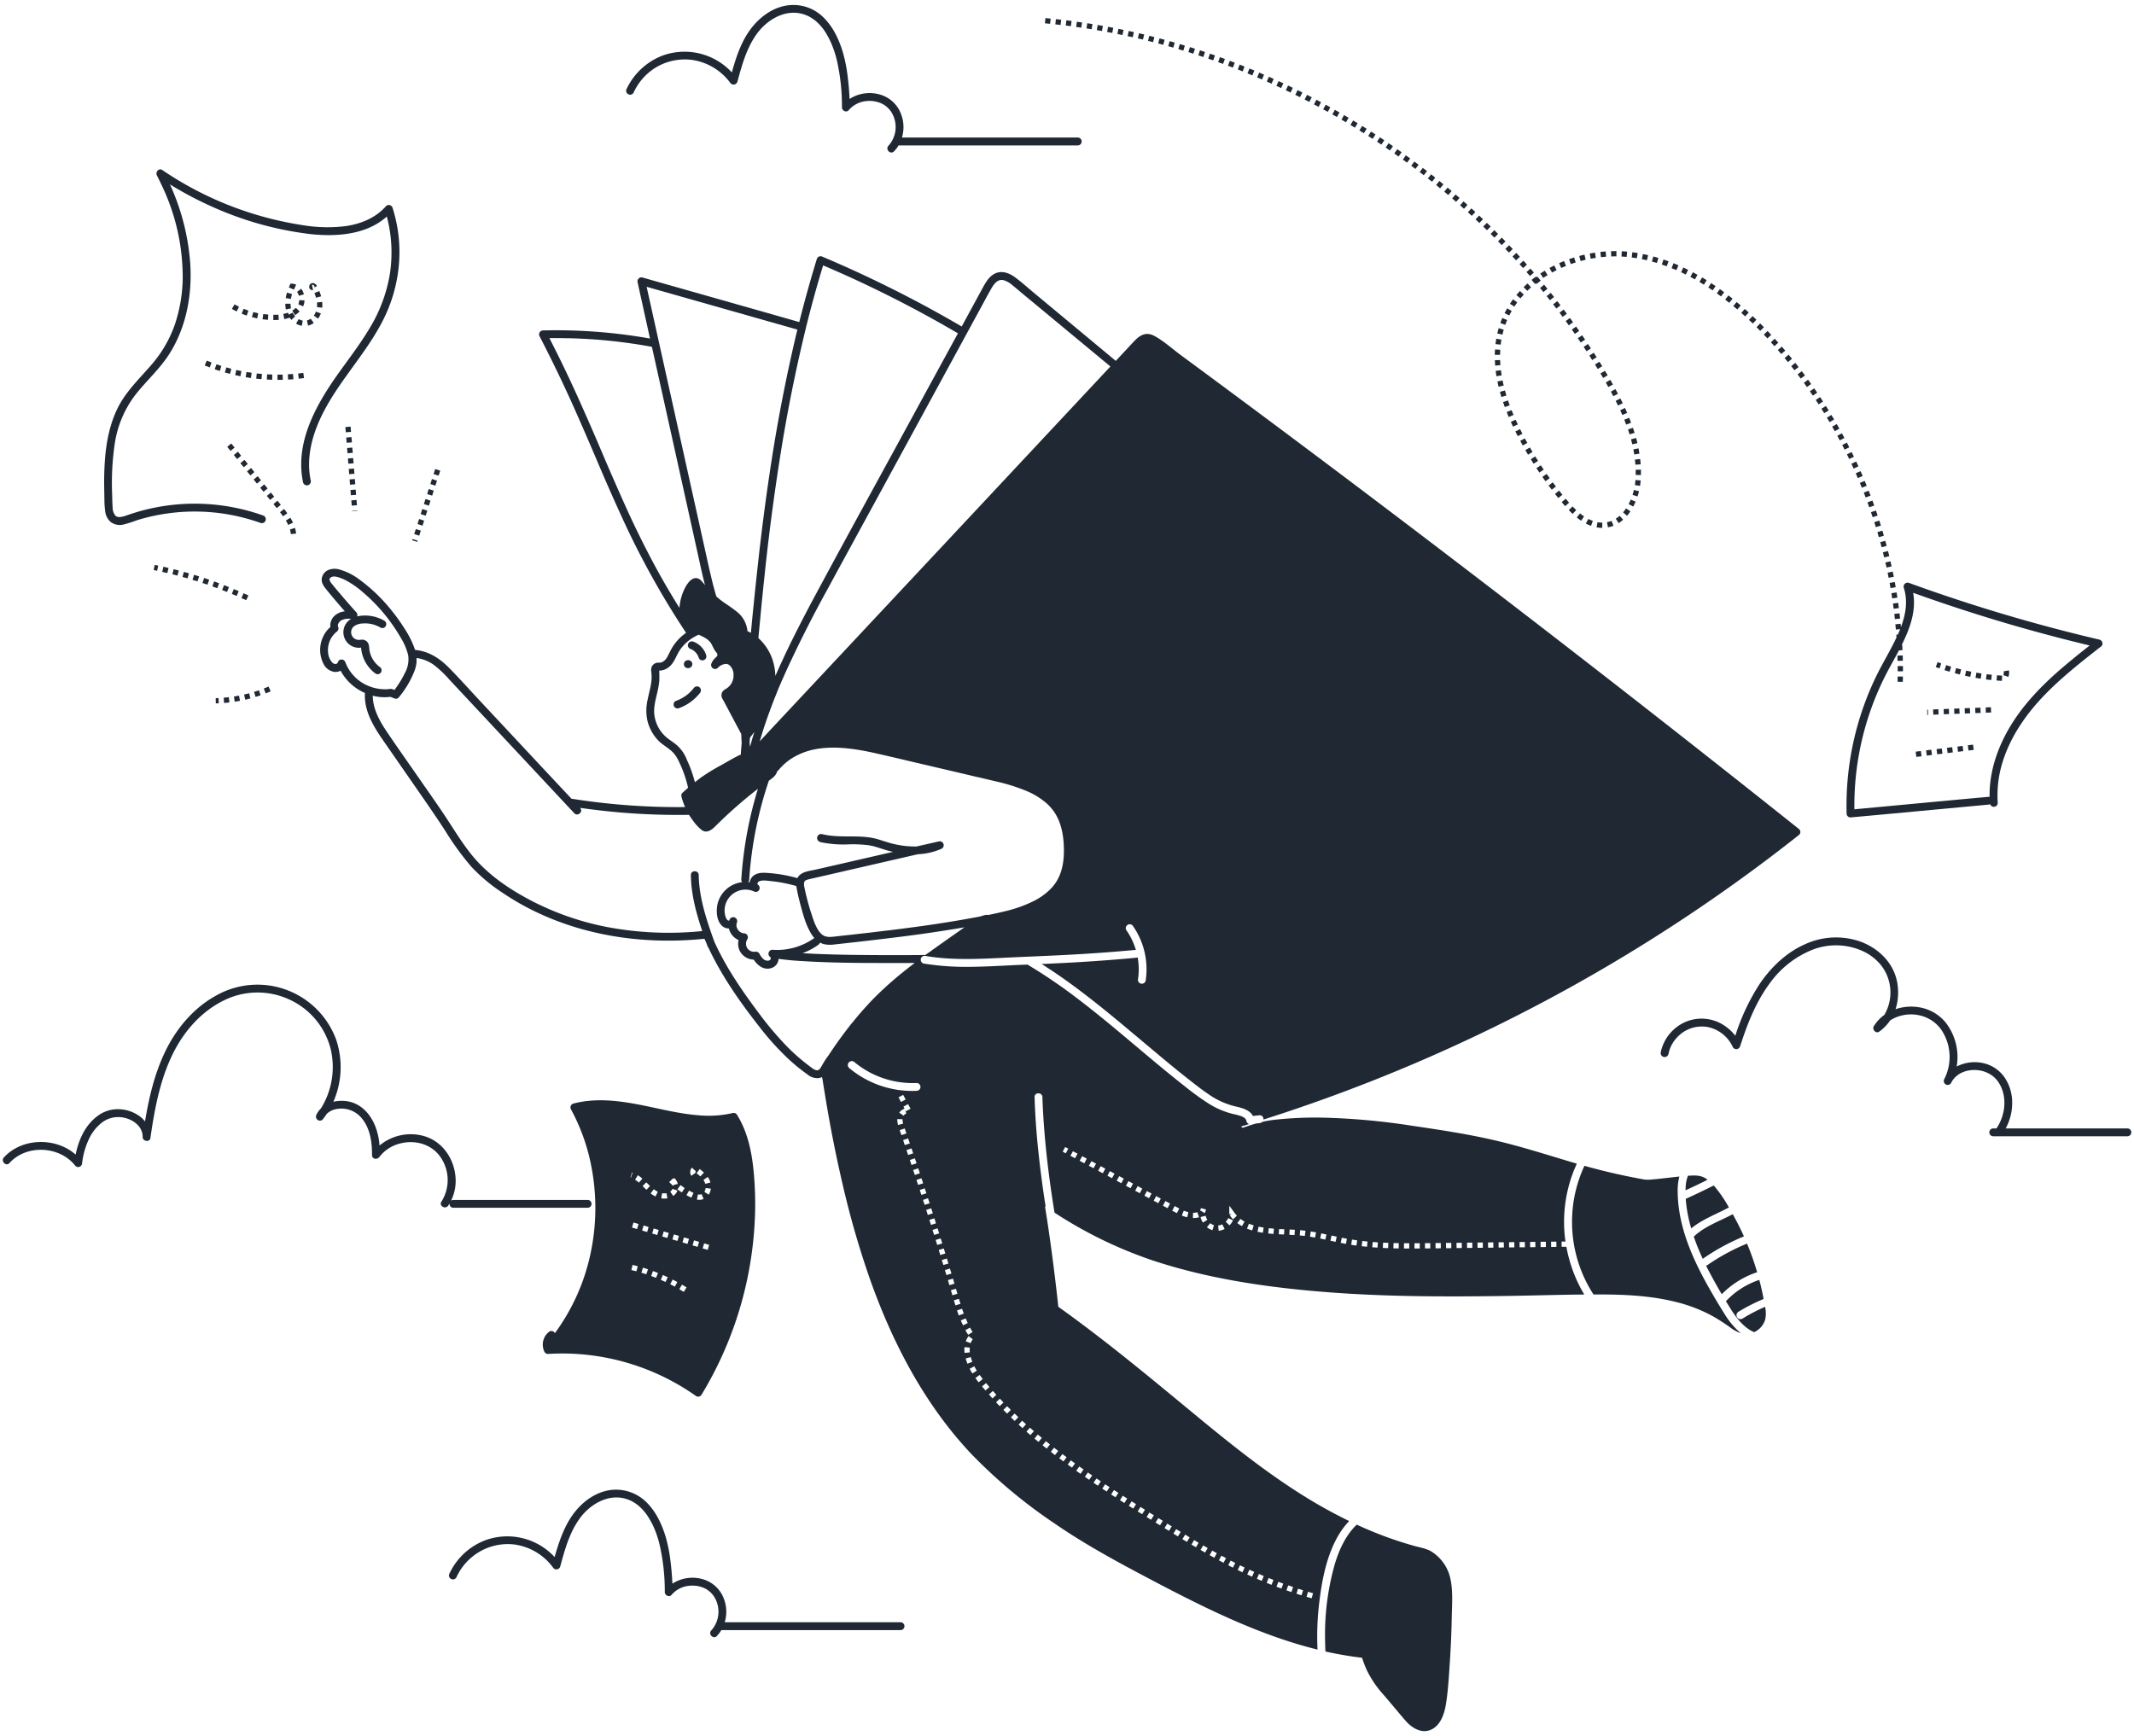
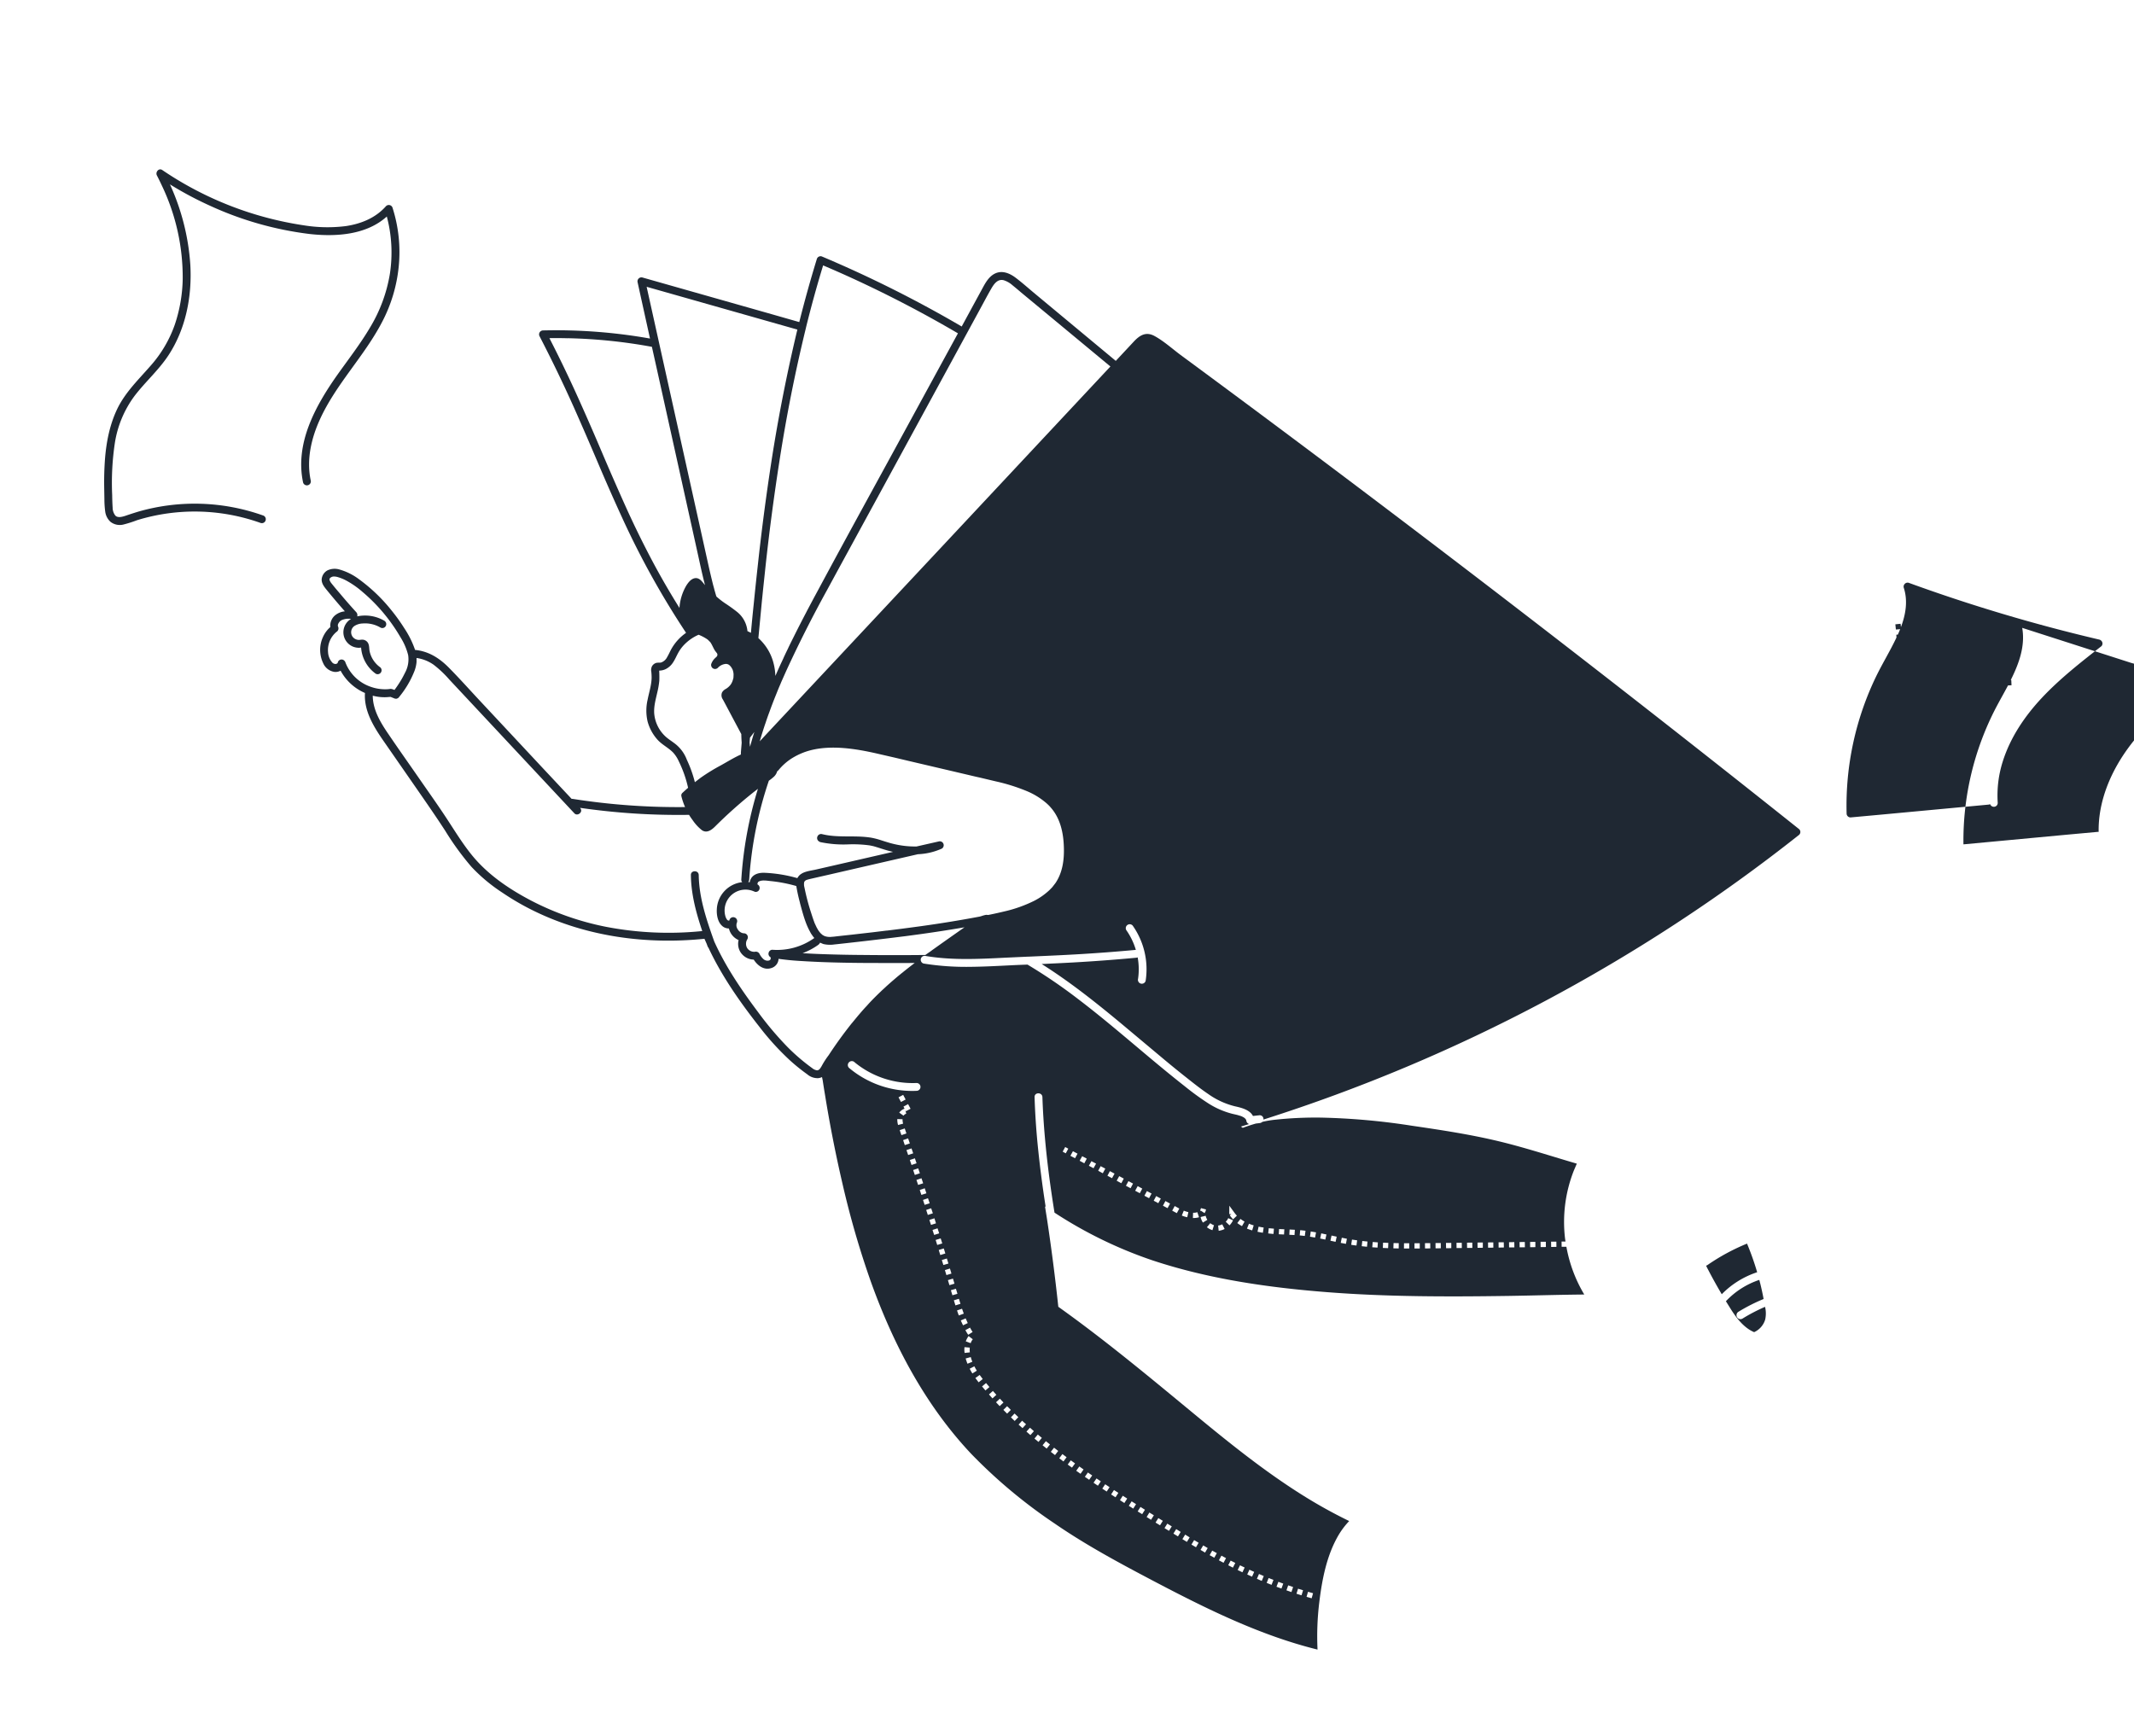
<svg xmlns="http://www.w3.org/2000/svg" fill="none" viewBox="0 0 381 310">
  <g clip-path="url(#a)" fill="#1F2833">
    <path d="M130.22 164.36q-.01 0 0 0m-72.54-50.65a5 5 0 0 1 1.3-1.74 2.4 2.4 0 0 1 .91-2.15q.75-.57 1.68-.66a133 133 0 0 1-3.28-3.87c-.43-.53-.87-1.1-.86-1.81a2 2 0 0 1 1.03-1.63 3 3 0 0 1 2.07-.18q1.98.55 3.62 1.8a30 30 0 0 1 5.7 5.46 33 33 0 0 1 2.33 3.24q1.16 1.73 1.86 3.69l.06.19c2.34.22 4.25 1.39 5.93 3.06 1.89 1.9 3.67 3.9 5.5 5.86l11.46 12.27 5.06 5.4.2.01a121 121 0 0 0 20.06 1.46q-.39-.9-.64-1.86v-.03a.6.6 0 0 1 .19-.66q.48-.45.99-.89a21 21 0 0 0-1.65-4.71 6 6 0 0 0-.99-1.55c-.86-.9-2.01-1.42-2.84-2.35a8 8 0 0 1-1.75-3.23 8.6 8.6 0 0 1 0-3.87c.25-1.3.69-2.59.72-3.93q0-.5-.05-1.03-.12-.55.13-1.06.29-.45.78-.58c.3-.07.6.01.88-.08q.72-.29 1.06-1c.3-.5.52-1.06.82-1.56q.97-1.63 2.53-2.72a150 150 0 0 1-11.31-20.33 361 361 0 0 1-4.33-9.8q-2.16-5.1-4.41-10.17a243 243 0 0 0-6.1-12.64.71.71 0 0 1 .61-1.06 96 96 0 0 1 19.1 1.45l-1.81-8.2-.4-1.83a.7.7 0 0 1 .18-.68.7.7 0 0 1 .68-.19l22.4 6.36 5.6 1.6a226 226 0 0 1 3.13-11.24.7.7 0 0 1 .87-.49 215 215 0 0 1 25 12.52l1.83-3.37 2.1-3.86c.52-.93 1.15-1.88 2.18-2.3 1.21-.49 2.46.04 3.45.77 1.14.85 2.21 1.81 3.3 2.72l14.65 12.18 3.23-3.46c1.06-1.13 2.16-1.8 3.67-.99 1.66.9 3.17 2.28 4.68 3.4a3560 3560 0 0 1 29.14 21.7 3741 3741 0 0 1 81.29 62.97.7.7 0 0 1 0 1 301 301 0 0 1-95.65 50.85.7.7 0 0 0-.16-.55.7.7 0 0 0-.53-.22l-1.18.13c-.56-1.1-2.05-1.47-3.18-1.72a14 14 0 0 1-4.8-2.2c-1.33-.9-2.59-1.9-3.84-2.89q-1.95-1.54-3.86-3.13l-7.75-6.49c-4.57-3.8-9.25-7.53-14.29-10.7l1.78-.09q7.58-.33 15.14-1.04l.22-.05q.34 1.9.07 3.8a.7.7 0 0 0 .49.87.7.7 0 0 0 .86-.49c.53-3.42-.27-6.91-2.24-9.76a.7.7 0 0 0-.96-.25.7.7 0 0 0-.25.96 12 12 0 0 1 1.7 3.52q-4.17.39-8.35.66c-3.6.24-7.19.39-10.78.55h-.12l-3.94.18c-4.77.24-9.6.5-14.33-.3a.7.7 0 0 0-.86.49.7.7 0 0 0 .49.86q4.08.65 8.2.59c2.43-.02 4.85-.15 7.28-.27q1.54-.08 3.07-.13a94 94 0 0 1 8.98 6.11c5.29 4.02 10.27 8.42 15.4 12.64a226 226 0 0 0 3.78 3.04 47 47 0 0 0 4 2.91q2.02 1.32 4.36 1.93l.91.21.67.2.14.06a3 3 0 0 1 .5.28l.1.09.08.09.09.13.02.04.01.04.05.2a.7.7 0 0 0 .48.5l-1.47.45.33.23q1.18-.44 2.34-.77l.66-.08q.29-.03.5-.22 1.12-.26 2.25-.38 4.11-.44 8.24-.38 8.14.18 16.2 1.45c5.2.76 10.43 1.55 15.54 2.78 4.2 1.01 8.33 2.33 12.48 3.57l1.43.42-.49 1.14a25 25 0 0 0-1.6 12.3l.07.47h-.7l.01.94h.85c.54 3 1.62 5.9 3.19 8.52-4.5.04-9 .18-13.5.25-10.85.16-21.7.17-32.52-.68-10.47-.82-21.05-2.35-31.04-5.66a77 77 0 0 1-17.52-8.53q-.51-3.15-.93-6.31c-.62-4.75-1.07-9.53-1.23-14.32-.03-.9-1.43-.9-1.4 0q.13 4.08.52 8.15.56 5.74 1.46 11.44l-.12-.08.36 2.26q1.18 7.8 2.02 15.67c7.9 5.63 15.37 11.8 22.84 17.97 6.61 5.47 13.27 10.94 20.53 15.52a88 88 0 0 0 8.56 4.77 14 14 0 0 0-1.9 2.51c-2.1 3.58-2.93 7.85-3.43 11.93a50 50 0 0 0-.32 8.51c-10.35-2.55-20.11-7.42-29.5-12.36-5.96-3.14-11.88-6.32-17.45-10.16a92 92 0 0 1-14.9-12.45c-8.23-8.74-13.9-19.55-17.92-30.78q-3-8.52-5.02-17.33a235 235 0 0 1-3.14-15.95q-.22-1.3-.42-2.63l-.12-.57q-.33.17-.73.2c-.7.01-1.37-.23-1.9-.69q-1.6-1.14-3.08-2.48-3-2.78-5.48-6.02c-3.44-4.38-6.7-9.02-9.07-14.08a1 1 0 0 1-.17-.28l-.16-.44-.4-.9c-10.3 1.05-20.88-.35-30.25-4.88a46 46 0 0 1-5.83-3.36 30 30 0 0 1-5.52-4.61 50 50 0 0 1-4.69-6.45c-1.64-2.53-3.36-5-5.07-7.47l-6.14-8.85c-1.68-2.46-3.31-5.2-3.11-8.27a9 9 0 0 1-4.35-3.98q-.5.26-1.06.22a2.6 2.6 0 0 1-2.04-1.54 5.5 5.5 0 0 1-.03-4.73m219.26 108.95.94-.02-.01-.93h-.94zm-1.88.02.94-.01-.01-.94h-.94zm-1.87.02.93-.01v-.94l-.94.01zm-1.88.02h.94l-.01-.95-.94.01zm-1.88.02h.94l-.01-.95-.94.02zm-1.87.03.94-.02-.02-.93h-.93zm-1.88.02.94-.01-.01-.94-.94.01zm-1.88.02.94-.01v-.94l-.95.01zm-1.87.02h.94l-.01-.95-.94.01zm-1.88.02h.94l-.01-.94h-.94zm-1.87.03.93-.01v-.94h-.95zm-1.88.02.94-.01-.01-.94-.94.01zm-1.88.02.94-.01-.01-.94-.94.01zm-1.88.01h.94v-.94h-.94zm-.94 0V222h-.93l-.01.93zm-1.88-.01.01-.94-.93-.02-.03.94zm-1.89-.05.04-.94-.94-.04-.04.94zm-1.89-.1.06-.93-.92-.07-.08.94zm-1.88-.15.09-.93-.93-.1-.1.93zm-1.88-.22.12-.93-.92-.13-.14.93q.47.08.94.13m-1.88-.3.17-.91-.91-.18-.19.92zm-1.85-.36.2-.92-.92-.2-.2.92zm-1.83-.4.2-.91-.93-.2-.19.92zm-1.83-.36.17-.93-.94-.16-.14.93zm-2.6-.37.77.08.12-.93-.81-.09h-.14l-.08.93zm-1.07-.08.06-.94-.94-.05-.05.94zm-1.87-.1.05-.93-.94-.04-.05.93zm-1.88-.1.07-.94-.92-.08-.1.93q.47.06.95.09m-1.9-.21.14-.93q-.48-.07-.9-.16l-.2.91q.45.1.95.18m-1.9-.42.27-.9q-.45-.12-.84-.3l-.36.88q.44.18.93.32m-1.82-.76.46-.81q-.39-.22-.73-.48l-.57.74q.39.3.84.55m-.91-1.87q-.28-.3-.5-.61l-.85-1.17-.01 1.5.37.01-.28.2q.26.38.59.72zm-1.32 1.73q.39-.39.63-.9l-.85-.39a2 2 0 0 1-.45.64zm-1.93.97q.56-.07 1.06-.32l-.43-.84q-.35.19-.73.22zm-1.12-.1.28-.9a2 2 0 0 1-.66-.36l-.6.73q.45.35.98.52m-1.7-1.35.8-.5a2 2 0 0 1-.3-.72l-.91.22q.12.54.42 1m-.47-2.1.16.01.6.4.15-.29h.02l.09-.37-.9-.24-.07.23-.08.15.04.03zm-1.2 1.28q.5 0 .97-.14l-.3-.9q-.37.12-.76.1l-.03.94zm-1.13-.14.2-.91a6 6 0 0 1-.82-.26l-.35.87q.47.2.97.3m-1.86-.73.44-.82-.82-.45-.45.83zm-1.66-.89.45-.82-.83-.45-.44.83zm-1.65-.89.45-.82-.83-.45-.44.83zm-1.65-.89.45-.83-.83-.44-.45.83zm-1.65-.89.44-.82-.82-.45-.45.83zm-1.65-.89.44-.83-.82-.44-.45.83zm-1.65-.89.44-.83-.82-.44-.45.82zm-1.66-.9.45-.82-.83-.44-.44.82zm-1.65-.88.45-.83-.83-.44-.44.82zm-1.65-.9.45-.82-.83-.44-.45.82zm-1.65-.88.44-.83-.82-.44-.45.82zm-1.65-.9.44-.82-.82-.44-.45.82zm-1.66-.88.45-.83-.55-.3-.45.83zm43.9 79.45.25-.9-.9-.26-.26.9zm-1.81-.53.28-.9-.9-.28-.28.9zm-1.8-.58.3-.9-.88-.3-.31.89zm-1.78-.63.32-.88-.87-.32-.34.88zm-1.77-.66.34-.88-.86-.34-.35.87zm-1.75-.7.36-.87-.85-.37-.37.86zm-1.73-.76.38-.85-.85-.39-.39.85zm-1.72-.78.4-.85-.83-.4-.42.84zm-1.7-.83.43-.84-.83-.42-.43.83zm-1.67-.87.44-.83-.82-.44-.45.83zm-1.65-.9.45-.82-.82-.45-.46.81zm-1.65-.92.47-.81-.8-.47-.48.8zm-1.62-.95.47-.8-.8-.48-.48.8zm-1.62-.96.49-.8-.8-.5-.5.81zm-1.6-.98.49-.8-.8-.5-.5.8zm-1.6-.99.5-.8-.8-.49-.5.8zm-1.6-.99.5-.8-.8-.49-.5.8zm-1.6-.99.5-.8-.8-.49-.49.8zm-1.59-1 .5-.79-.8-.5-.5.8zm-1.59-.99.5-.8-.79-.5-.5.8zm-1.59-1 .51-.8-.79-.5-.5.79zm-1.58-1.02.51-.79-.78-.51-.51.79zm-1.57-1.03.51-.78-.78-.52-.52.78zm-1.57-1.04.52-.78-.77-.52-.53.77zm-1.56-1.06.54-.77-.77-.53-.54.77zm-1.54-1.07.54-.77-.76-.54-.55.77zm-1.53-1.1.55-.75-.76-.55-.55.75zm-1.52-1.1.56-.76-.75-.56-.56.75zM121.9 115.4q-.5.58-.85 1.24c-.28.51-.5 1.05-.82 1.54q-.5.84-1.35 1.28-.46.23-.97.27l-.22.02a20 20 0 0 1 .02 1.83 15 15 0 0 1-.35 2.02c-.28 1.25-.64 2.48-.56 3.77a6.3 6.3 0 0 0 2.05 4.17c.44.4.95.72 1.43 1.08a6.5 6.5 0 0 1 2.35 3.05 22 22 0 0 1 1.38 3.8l.05.2 1-.77q1.76-1.24 3.66-2.25c1.17-.65 2.32-1.37 3.55-1.92l.01-.42.14-1.7q-.06-.77-.07-1.53l-1.75-3.29-1.04-1.96-.5-.93a1.3 1.3 0 0 1-.15-1.25q.23-.4.65-.62a3 3 0 0 0 .9-.8l.15-.24.08-.17.05-.1q.12-.33.2-.66l.01-.1.02-.49q0-.3-.08-.59-.06-.3-.22-.55a2 2 0 0 0-.5-.6 1 1 0 0 0-.6-.18 2.2 2.2 0 0 0-1.41.7.7.7 0 0 1-1.14-.23.7.7 0 0 1-.04-.45q.2-.57.63-1l.36-.34.08-.13.03-.12a.5.5 0 0 0-.13-.41q-.18-.22-.34-.45c-.28-.46-.46-.96-.76-1.4v-.01l.01.02-.02-.03-.04-.05-.02-.02-.36-.36-.1-.08-.05-.04a8 8 0 0 0-1.54-.81 8 8 0 0 0-2.83 2.06m-20.52-55q-1.65-.05-3.29-.02 2.61 5.08 4.97 10.3 2.3 5.1 4.48 10.25 2.1 4.94 4.3 9.82 2.28 5.03 4.88 9.9 2.16 4.02 4.59 7.9a9 9 0 0 1 1.24-4.02c.32-.5.76-1.07 1.35-1.25.94-.27 1.45.58 1.97 1.2-.47-1.81-.86-3.64-1.26-5.46l-.7-3.17-3.22-14.54-3.22-14.53-1.08-4.85a94 94 0 0 0-15.01-1.54m19.25-7.71-5.18-1.47 2.2 9.92 3.99 17.96 3.35 15.09 1.48 6.68q.4 1.8.85 3.59l.16.58.07.28.26.91.1.3q.72.64 1.51 1.18 1.14.74 2.2 1.58a5 5 0 0 1 1.83 3.42q.32.14.62.3a290 290 0 0 1 .5-5.15 641 641 0 0 1 .76-7.2l.12-1.1q.97-8.68 2.3-17.3a297 297 0 0 1 4.61-23.4zm13.2 79.94.08.73q.36-1.35.77-2.65l-.78 1.02-.04.44zm18.19-83a202 202 0 0 0-5.06-2.23q-1.69 5.53-3.07 11.14v.02a280 280 0 0 0-4.73 23.78 407 407 0 0 0-2.47 18.67l-.18 1.7-.26 2.45-.12 1.19-.1.97-.63 6.63a9 9 0 0 1 2.73 4.57q.27 1.07.3 2.18l.16-.35.13-.3.4-.9.29-.63.13-.27.3-.64.11-.26.31-.66.11-.23.34-.7.08-.18.37-.76.06-.12.42-.84.02-.04a218 218 0 0 1 2.31-4.52l.1-.2.87-1.64.16-.3.26-.49.24-.44.97-1.8c5.05-9.39 10.2-18.73 15.3-28.1l3.16-5.8 6-11a213 213 0 0 0-19.01-9.9m46.23 15.82L185.6 54.95l-3.26-2.7q-.79-.68-1.59-1.33-.68-.6-1.54-.88c-1.1-.29-1.77.7-2.24 1.52-.69 1.19-1.32 2.4-1.98 3.61l-8.45 15.53-10.75 19.74-.03.05-6.27 11.5-1.9 3.5a222 222 0 0 0-7.25 14.37l-.85 1.91-.16.39q-.33.75-.64 1.54l-.17.42q-.6 1.48-1.14 2.98l-.05.13q-.36.97-.68 1.95l-.05.13a84 84 0 0 0-.96 3.06l1.45-1.56 31.57-33.73zm-23.63 98.28.27-.05.27-.07q.42-.15.85-.24.21-.01.41.02l.45-.09q1.17-.24 2.33-.52 2.83-.63 5.42-1.91 1.5-.76 2.74-1.92l.05-.05.42-.43.1-.12.44-.57.09-.12c1.24-1.85 1.55-4.1 1.48-6.34-.07-2.49-.58-5-2.19-6.94l-.07-.08a6 6 0 0 0-.62-.66l-.16-.15a13 13 0 0 0-3.48-2.18 33 33 0 0 0-5.6-1.77l-2.86-.68-.68-.15-2.42-.57-1.7-.4-7.98-1.87-2.36-.56-3.22-.74c-3.72-.85-8-1.55-11.77-.62q-1.77.44-3.35 1.4a10 10 0 0 0-2.52 2.22l-.2.16q-.16.56-.58.96-.44.4-.92.73v.02a69 69 0 0 0-3.5 17.64 1 1 0 0 1-.16.43l.25.03q.06-.36.25-.68c.51-.85 1.56-1.05 2.48-1q2.94.14 5.78.95.1-.2.25-.37.16-.2.37-.34l.01-.01.26-.16c.71-.37 1.61-.47 2.37-.64l3.28-.75 10.54-2.42-.07-.02-.1-.02-.37-.09h-.01l-.6-.16-.06-.02-.4-.12-.38-.12-.11-.03q-.47-.16-.95-.3l-.18-.06-.06-.01q-.24-.08-.49-.12l-.12-.03-.31-.06a22 22 0 0 0-3.71-.18q-2.55.12-5.05-.4a1 1 0 0 1-.31-.17.7.7 0 0 1-.2-.87.7.7 0 0 1 .8-.39c2.8.7 5.7.19 8.52.6h.04a13 13 0 0 1 1.91.47h.02l.07.03q.77.25 1.55.48l.45.12.25.06q2 .48 4.06.45l3.97-.9a.7.7 0 0 1 .85.9.7.7 0 0 1-.3.38q-2.04.91-4.27 1l-11.8 2.71-3.99.92-2.2.5-1.35.31-.06.01-.2.06c-.4.1-.7.24-.73.66q-.01.24.01.48l.1.46a39 39 0 0 0 1.18 4.43q.28.9.6 1.76l.22.47.09.19.1.21h.01l.2.36q.2.3.45.58l.33.3.04.02.3.17.1.03.1.04h.02q.36.1.72.1h.14l.36-.03q.3-.02.59-.06l1.07-.12 1.85-.2 3.68-.42 2.45-.3h.09l2.7-.34.52-.07 1.07-.14 1.93-.26.41-.06a212 212 0 0 0 9.64-1.58m-44.4.64v-.01h.01v-.01h-.01l.01-.05a.7.7 0 0 1 .87-.49.7.7 0 0 1 .49.87l-.08.24-.02.1-.01.18v.13q.05.38.27.68.18.28.47.46t.6.19a.7.7 0 0 1 .7.7q0 .2-.09.36a1.5 1.5 0 0 0 0 1.62 1.5 1.5 0 0 0 1.35.62.74.74 0 0 1 .8.33q.25.53.68.94a1.1 1.1 0 0 0 1.03.29.4.4 0 0 0 .16-.08l.06-.05.06-.1.03-.15v-.09l-.02-.08-.02-.03v-.01a.7.7 0 0 1-.33-.8.7.7 0 0 1 .66-.53c2.67.2 5.32-.54 7.5-2.1q-.15-.16-.27-.33l-.21-.3-.04-.06-.03-.04-.06-.1-.1-.18-.05-.1c-.85-1.51-1.31-3.33-1.76-4.97l-.05-.19v-.04a29 29 0 0 1-.65-2.97 26 26 0 0 0-4.64-.89c-.63-.06-1.47-.23-2.05.09a.4.4 0 0 0-.16.13l-.07.2-.02.11v.02l.02.05h-.01l.03.02a.7.7 0 0 1 .35.7.7.7 0 0 1-.27.48.7.7 0 0 1-.53.13l-.26-.1a3.73 3.73 0 0 0-5.05 4.45q.07.26.22.5.08.15.22.24l.1.04h.11l.04-.02q-.06.04.01 0m5.01-6.45q-.03-.02 0 0m30 12.6q.04 0 .06-.04l1-.7q.13-.11.28-.21 2.81-2 5.64-3.98-3.96.68-7.93 1.23l-.45.06-.95.13-1.2.16-.49.06q-5.99.75-11.98 1.4h-.01l-.2.02q-1 .15-1.98-.07l-.23-.09-.03-.01-.2-.1q-.06 0-.12-.04l-.02-.01a1 1 0 0 1-.3.38q-1.31.94-2.82 1.5 1.92.12 3.84.18 3.5.12 7.01.14a502 502 0 0 0 11.08 0m7.97 66.54-.83.45q.23.44.5.83l.79-.5q-.25-.37-.46-.78m-.26 1.51q-.32.44-.5.94l.87.33q.14-.39.38-.7zm15.43 21.25.57-.74-.74-.58-.58.74zm-1.49-1.16.59-.74-.73-.58-.59.73zm-1.46-1.19.6-.72-.72-.6-.6.72zm-1.44-1.22.62-.7-.7-.62-.63.7zm-1.41-1.24.63-.7q-.36-.3-.7-.63l-.63.7zm-1.4-1.28.65-.68-.67-.65-.65.68zm-1.35-1.31.66-.67-.66-.66-.67.66zm-1.33-1.34.68-.65-.64-.68-.69.64zm-1.29-1.38.7-.64-.62-.69-.7.62zm-1.25-1.42.71-.61-.6-.71-.72.6zm-1.24-1.48.03.02.73-.58-.03-.03-.52-.7-.77.55zm-1.1-1.55.8-.5q-.24-.38-.44-.78l-.83.43q.21.42.48.85m-.88-1.74.87-.35q-.16-.4-.28-.84l-.91.25q.14.48.32.94m-.51-1.93.93-.1a5 5 0 0 1-.01-.85l-.94-.08a4 4 0 0 0 .02 1.03m-.28-4.93.84-.4-.37-.84-.87.37q.2.46.4.87m-.75-1.76.88-.33-.31-.87-.89.3q.14.45.32.9m-.61-1.8.9-.28-.28-.9-.9.27zm-.54-1.81.9-.26-.27-.9-.9.26zm-.53-1.8.9-.27-.27-.9-.9.27zm-.54-1.8.9-.27-.27-.9-.9.28zm-.54-1.8.9-.26-.28-.9-.9.27zm-.55-1.78.9-.28-.28-.9-.9.28zm-.55-1.8.9-.27-.28-.9-.9.28zm-.55-1.79.9-.28-.29-.9-.9.29zm-.56-1.79.89-.28-.28-.9-.9.29zm-.57-1.78.9-.29-.3-.9-.89.3zm-.57-1.8.9-.28-.3-.9-.89.3zm-.58-1.78.9-.28-.3-.9-.89.3zm-.58-1.78.9-.29-.3-.9-.9.3zm-.59-1.78.9-.3-.3-.88-.9.3zm-.59-1.78.9-.3-.3-.89-.9.3zm-.6-1.78.9-.3-.3-.88-.9.3zm-.84-8.64.2.37q-.59.2-.95.7l.77.55q.17-.26.48-.36l-.17-.65.11.21.83-.44-.44-.83zm.39-1.27-.44-.83-.83.44.44.83zm-.15 8.14.9-.3-.31-.9-.89.31zm-.6-1.78.89-.3-.3-.89-.9.3zm-.6-1.81.9-.24q-.1-.36-.1-.73v-.06l-.94-.03v.1q0 .48.14.96m-8.76-10.2a17.5 17.5 0 0 0 12.06 4.1.7.7 0 0 0 0-1.4 16.3 16.3 0 0 1-11.06-3.7.7.7 0 0 0-1 0 .7.7 0 0 0 0 1m-82.3-59.7c1.71 2.53 3.48 5.03 5.23 7.55 1.72 2.49 3.48 4.95 5.14 7.47 1.45 2.2 2.82 4.47 4.47 6.53 2.87 3.6 6.8 6.25 10.86 8.36a50 50 0 0 0 13.2 4.6 59 59 0 0 0 17.2.76c-1.09-3.24-1.99-6.55-2.03-10-.02-.9 1.39-.9 1.4 0 .06 4.1 1.4 8.03 2.77 11.86 2.06 4.58 4.94 8.77 7.94 12.77a58 58 0 0 0 5.09 6.02 35 35 0 0 0 4.45 3.82q.36.31.85.4c.4 0 .58-.33.77-.63l.07-.12q.56-1.04 1.27-1.97l.11-.17a75 75 0 0 1 3.96-5.46l.02-.03.05-.05 1.13-1.37.2-.23q.53-.63 1.1-1.25l.2-.21.42-.47q1.02-1.09 2.1-2.11l.17-.17.56-.51.34-.32.82-.73.41-.35.7-.6.76-.62.07-.05q1.1-.9 2.23-1.75-3.69.02-7.39 0-3.63 0-7.27-.1-2.98-.08-5.95-.27a47 47 0 0 1-3.7-.37l-.02.22a1.8 1.8 0 0 1-1.28 1.43c-1.31.43-2.46-.46-3.13-1.51a2.9 2.9 0 0 1-2.3-1.23 2.8 2.8 0 0 1-.4-2.26 3 3 0 0 1-1.73-2.07c-.45 0-.9-.16-1.22-.47-.79-.7-1-1.98-.94-2.98a5.1 5.1 0 0 1 4.54-4.82.6.6 0 0 1-.17-.44 70 70 0 0 1 2.97-16.23l-.72.56a82 82 0 0 0-6.94 6.18c-.63.62-1.47 1.24-2.34.65a8 8 0 0 1-1.66-1.8q-.34-.45-.64-.94-9.77.15-19.45-1.25l.08.13c.46.65-.56 1.43-1.1.85l-22.34-23.9a19 19 0 0 0-2.8-2.64 7 7 0 0 0-3.04-1.2v.72a6 6 0 0 1-.46 1.82 17 17 0 0 1-2.74 4.53l-.07.07-.24.12h-.02l-.04.01a1 1 0 0 1-.31-.02l-.63-.25-.13-.05-.22.01a8 8 0 0 1-2.96-.23c.02 2.49 1.33 4.7 2.72 6.75m-10.7-14.53a3 3 0 0 0 .7 1.8.8.8 0 0 0 .7.32l.1-.03.18-.1c-.06.04.01-.04.01-.03l.02-.02.03-.1a.7.7 0 0 1 .68-.52q.23 0 .42.15t.26.37a7.4 7.4 0 0 0 4.42 4.32q1.56.57 3.22.46l.13-.02q.1 0 .17-.02a1 1 0 0 1 .47.05l.15.05.2.08q.7-.94 1.3-1.97.23-.4.43-.81l.04-.06.07-.16a5 5 0 0 0 .6-3.23 11 11 0 0 0-1.38-3.2 31 31 0 0 0-6.77-8.08 16 16 0 0 0-2.89-2.02 8 8 0 0 0-1.58-.64q-.38-.11-.78-.08a1 1 0 0 0-.5.23.4.4 0 0 0-.14.36q.12.36.37.65.71.89 1.45 1.74 1.45 1.74 2.98 3.41a.8.8 0 0 1 .15.72l.25-.05a6.8 6.8 0 0 1 4.6.84.7.7 0 0 1-.18 1.27.7.7 0 0 1-.52-.06 5.4 5.4 0 0 0-3.22-.73q-.77.03-1.44.45a1.37 1.37 0 0 0-.27 1.98q.37.43.96.5c.27.02.54-.06.8-.04a1.2 1.2 0 0 1 .94.58c.26.45.19 1.04.3 1.52.24 1.1.88 2.08 1.78 2.76a.7.7 0 0 1 .25.96.7.7 0 0 1-.96.25 6.3 6.3 0 0 1-2.6-4.66l-.35.04q-.52 0-1-.17a2.77 2.77 0 0 1-.44-4.99q-.92-.13-1.74.25-.35.22-.53.58a.7.7 0 0 0-.07.51.73.73 0 0 1-.25.97 4.2 4.2 0 0 0-1.52 3.63m249.57 115.9a14.4 14.4 0 0 1 5.96-3.81l.17.64q.34 1.37.6 2.77-2.33.96-4.49 2.28a.7.7 0 0 0 .72 1.22q1.94-1.2 4.03-2.1.27 1.14.02 2.28a3.6 3.6 0 0 1-1.97 2.24c-1.76-.73-3.12-2.46-4.13-4.06zm-3.11-5.51q-.23-.42-.43-.84l.2-.08a37 37 0 0 1 7.11-3.86q1.05 2.51 1.81 5.11c-2.4.79-4.56 2.13-6.32 3.93a87 87 0 0 1-2.37-4.26" />
-     <path d="M284.5 231.14a23.8 23.8 0 0 1-1.62-22.97q5.27 1.48 10.67 2.44.67.08 1.36 0 1-.08 2-.2l2.92-.33a10 10 0 0 0-.3 2.67c.04 6.43 2.83 12.43 5.98 17.9q1.16 2.03 2.43 4.04 1.16 1.91 2.86 3.37a7 7 0 0 1-1.98-1.1 36 36 0 0 0-2.97-1.91 27 27 0 0 0-6.59-2.56c-4.6-1.16-9.39-1.36-14.12-1.35zm-47.93 61.18c-.05-4.41.54-8.8 1.75-13.05.77-2.58 1.97-5.17 3.91-7.03a67 67 0 0 0 10.13 3.76c1.01.29 2.13.46 3.07.96a7.6 7.6 0 0 1 3.5 4.84c.52 2.3.3 4.83.26 7.17q-.08 4-.35 8c-.17 2.48-.3 5.02-.71 7.47-.27 1.58-.89 3.45-2.37 4.28-1.8 1.02-3.67-.13-4.86-1.52-1.3-1.5-2.55-3.04-3.85-4.54a19 19 0 0 1-2.94-4.26 19 19 0 0 1-.93-2.39 63 63 0 0 1-6.54-1.12q-.06-1.29-.07-2.57m64.39-80.48q.05-.98.41-1.9h.06c1.2-.07 2.28-.13 3.28.6l.15.12q-1.94.98-3.93 1.88z" />
-     <path d="M301.95 219.35a25 25 0 0 1-.98-5.28 139 139 0 0 0 5-2.39 23 23 0 0 1 2.7 3.92c-2.26 1.23-4.73 2.1-6.73 3.75m2.06 5.41a39 39 0 0 1-1.6-3.96l.07-.05c1.96-1.83 4.55-2.69 6.89-3.94a50 50 0 0 1 2 3.96 38 38 0 0 0-7.35 4M123.18 117.95a.7.7 0 0 1 .43.64l-.03.19a1 1 0 0 1-.18.3l-.14.12a1 1 0 0 1-.36.1h-.1a.7.7 0 0 1-.7-.71l.02-.19a1 1 0 0 1 .18-.31l.15-.11a1 1 0 0 1 .35-.1h.1q.16 0 .27.06m-.55 6.16.2-.16a8 8 0 0 0 1.12-1.17.7.7 0 0 1 1 0 .73.73 0 0 1 0 1 8.4 8.4 0 0 1-3.78 2.7.7.7 0 0 1-.87-.49.7.7 0 0 1 .5-.87l.25-.1h.01l.1-.04a8 8 0 0 0 1.38-.8zm4.18-9.44.04.05zm143.1-59.13q-.24.4-.44.8l-.84-.42.46-.85zm2.15-2.93-.6.68-.72-.6.63-.72zm-1.16 1.4q-.28.38-.52.75l-.79-.51.55-.8zm-1.81 3.15q-.18.42-.33.85l-.88-.32q.15-.45.35-.9zm.66 18.18.85-.39.4.84-.86.4zm-.74-1.75.87-.35.35.86-.86.37zm4.35-22.28-.67.63-.66-.66.7-.66zM267 61.44l.14-.96.92.16q-.08.45-.13.9zm1.35 10.36.88-.3.31.87-.88.32zm2.42 5.67-.22-.43.84-.42.42.83-.83.43zm.65 1.25.82-.44.45.81-.82.46zm6.21 9.48.73-.6.59.74-.73.59zm2.67-31.42.55.76-.76.55-.55-.76zm-3.82 29.92.75-.57.56.74-.74.57zm2.58 3.24-.24-.28.72-.6.24.27.36.43-.7.62zm2.36 1.13-.64.69q-.35-.32-.69-.68l.68-.65q.32.34.65.64m-3.96-38.04-.74.58-.58-.73.73-.59zM273.3 82l.8-.5.5.8-.8.5zm-5.73-23.4.9.27-.23.88-.92-.21zm4.76 21.77.82-.47q.22.4.47.8l-.81.49zm2.63-28.94.72-.6.6.73-.73.59zm.41 33.73.77-.54.54.76-.76.55zm-1.06-1.56.79-.52.51.77-.77.53zm2.33-35.76.85-.44.42.84q-.41.2-.81.43zm3.5-1.57.9-.3.28.9q-.44.13-.87.29zm-2.28 8.82q-.28-.38-.57-.74l.75-.58.57.75zm.5-8.1.88-.38.35.87-.85.36zm.07 8.84.75-.56.56.75-.75.56zm3.87 37.15q-.4-.27-.79-.58l.59-.73q.36.3.72.53zm-1.67-34.13.77-.54.54.77-.77.54zm3.75 34.16-.32.88a7 7 0 0 1-.92-.4l.44-.83q.4.2.8.35m-.55-47.74.94-.16.14.93-.9.15zm-.57 17.45-.52-.78.78-.52.52.79zm-1.3-17.02.93-.23.21.91-.9.23zm.51 14.16.53.78-.78.52-.52-.77zM270.04 45.8l.69-.64.63.7-.69.62zm-2.58-2.7.67-.67.65.68-.67.65zm-.54 19.3.93.06-.03.9h-.94q0-.49.04-.96m.12 3.83.93-.12.13.91-.92.16q-.09-.48-.14-.95m1.72-21.79.68-.65.64.68-.68.64zm-1.87 19.88.94-.03q.01.45.05.91l-.94.08zm-.75-22.55.66-.67.66.67-.66.66zm1.65 28.2.9-.25.26.9-.9.27zM275 48.84l.81-.51.5.8q-.4.23-.78.5zm-.64 1.86-.12-.14-.19.15-.6-.73q.38-.3.77-.58l.1.12.15-.14.61.72zm-3.06-3.52.7-.63.62.7-.7.62zm1.24 1.4.7-.62.62.7-.7.62zm-5.19 19.54.92-.19q.08.45.2.9l-.92.22zM212.17 9.3l.28-.89.9.29-.3.89zm-1.79-.53.26-.9.9.27-.27.9zm5.34 1.7.3-.89.9.31-.32.89zm-1.77-.59.29-.9.9.3-.3.9zm-5.37-1.63.25-.9.9.25-.25.9zm-3.61-.95.22-.91.91.23-.23.9zm1.81.46.23-.9.92.24-.25.9zm17.67 6.06.37-.86.86.37-.37.86zm-1.73-.72.36-.87.87.36-.36.87zm-1.73-.7.34-.87.87.35-.34.87zm5.18 2.16.38-.86.85.39-.38.85zm-8.68-3.46.31-.9.89.33-.33.88zm1.75.64.33-.88.88.33-.33.88zm-30.82-7.39.1-.93.94.1-.11.94zm5.56.72.14-.92.93.14-.15.93zm-3.7-.51.11-.94.93.12-.12.93zm12.87 2.29.21-.91.92.21-.22.91zm80.61 56.64.8-.5.5.8-.8.5zM192.13 4.81l.13-.93.93.13-.14.93zm9.19 1.64.2-.92.92.2-.2.92zm-1.82-.38.18-.92.92.19-.2.91zm-12.94-1.91.09-.93.93.09-.1.93zm9.26 1.22.16-.92.93.16-.17.92zm1.84.33.17-.92.93.17-.18.92zm31.91 10.41.4-.85.85.41-.41.85q-.42-.22-.84-.4m26.83 16.91.58-.73.73.6-.6.72zm-4.44-3.44.56-.76q.37.3.76.57l-.57.75zm2.97 2.27.58-.74.74.59-.58.73zm-1.47-1.15.57-.74.74.57-.57.74zm-4.53-3.32.54-.76.77.54-.55.77zm1.53 1.1.54-.77.77.56-.56.75zm8.81 6.93.6-.7.72.6-.62.71zm4.17 3.75.64-.69.69.65-.65.68zm-1.37-1.28.63-.69.7.64-.64.69zm-1.39-1.24.62-.7.7.62-.63.7zM247.4 26.35l.52-.78.78.53-.54.77zm10.45 7.88.6-.73.72.61-.6.72zm-29.97-18.9.4-.85.85.4-.4.84zm6.71 3.31.44-.83.83.44-.44.83zm-1.66-.87.43-.83.84.43-.44.83zm3.31 1.75.45-.82.82.45-.45.82zm28.57 20.94.65-.67.68.65-.66.67zm-33.55-23.52.41-.85.85.42-.42.84zm9.85 5.37.48-.8.8.49-.49.8zm3.17 1.98.5-.8.8.52-.51.78zm-6.41-3.86.46-.82.82.47-.46.81zm4.83 2.86.5-.8.8.5-.5.8zm3.15 2.01.52-.78.78.52-.52.78zm-6.35-3.94.47-.81.81.48-.48.8zm72.76 35.76.65-.68.68.65-.65.68zm15.77 20.69.82-.44.45.83-.83.44zm-.92-1.62.82-.47.47.82-.82.46zm-.94-1.61.8-.49.49.81-.81.48zm-.98-1.59.8-.5.5.8-.8.49zm4.56 8.14.84-.41.41.84-.85.4zm.8 1.68.85-.4.4.86-.86.4zm-1.64-3.35.83-.43.43.84-.84.42zm-4.73-8.04.78-.52.52.8-.79.5zm-8.77-11.14-.5-.53.67-.65.51.54.14.15-.69.64zm3.21 3.65.72-.6.6.73-.73.6zm-1.21-1.42.71-.62.62.72-.72.6zm-1.24-1.39.7-.64q.3.36.63.7l-.7.63zm15.15 23.39.86-.38.38.87-.87.37zm-10.38-17.66.75-.56.57.75-.76.56zm1.12 1.5.75-.55.55.77-.76.54zm1.07 1.52.78-.53.53.78-.78.52zm-3.33-4.49.73-.59.59.75-.75.57zm15.38 29.64.9-.27.26.9-.9.27zm2.51 10.91.92-.15.15.93-.93.14zm.28 1.84.93-.13.12.94-.93.12zm.24 1.85.93-.1.1.93-.93.1zm-.84-5.53.92-.17.16.93-.92.16zm1.4 12.98.94-.03.02.94-.94.02zm-6.71-30.84.86-.36.36.87-.87.35zm4.95 16.03.91-.2.2.93-.93.18zm2.73 18.54q0 .48-.02.95l-.93-.02.01-.93zm-.93-.93v-.94h.94v.93zm-5.4-30.17.89-.32.32.89-.89.31zm.63 1.76.89-.3.3.9-.89.29zm.59 1.78.9-.29.28.9-.9.28zm-1.87-5.28.87-.34.34.88-.88.33zm3.41 10.66.91-.23.23.92-.92.22zm-22.56-40.2.65-.67.67.67-.67.66zm23 42.01.91-.2.2.91-.9.2zm-.91-3.62.9-.24.24.9-.9.25zM289.5 45.8l.05-.93q.48.02.95.06l-.08.94zm2.84 33.33-.91.21-.23-.89.9-.25q.14.47.24.93m-1.57 10.88q.21-.39.38-.8l.87.36q-.2.45-.42.88zm-.11-13.32.88-.3.3.9-.9.27zm2.27 9.1-.12.97-.92-.15q.07-.45.1-.9zm-7.67-19.9-.5-.8.8-.5.5.8zm4.52 25.59q.3-.34.53-.7l.78.52q-.27.42-.6.8zm-.9-19.07-.42-.83.84-.43.42.85zm-.4 20.21q.36-.23.69-.52l.62.7q-.37.34-.81.61zm-.88-22.69.82-.45.45.83-.83.44zm-1.86-3.24.8-.48.49.8-.81.48zm.32 27.57q-.51 0-1.01-.1l.17-.92q.42.08.85.08zm-.33-49.28.95-.08.07.93-.92.09zm25.16 10.89.62-.7q.36.3.7.63l-.63.69zm-21.62 17.38.86-.4.38.88-.86.37zm-.89-27.48-.72.02-.03-.94.75-.01h.21v.94zm-.31 48.11q-.48.19-.99.28l-.17-.92q.42-.08.81-.23zm-.92-24.77-.46-.81.81-.47.47.82zm4.32 19.25q.13-.42.24-.87l.91.22q-.1.48-.26.94zM305 51.33l.5-.78.8.53-.53.77zm-3.2-1.89.44-.83.83.46-.46.82zm-3.36-1.56.35-.88.88.37-.37.86zm1.7.73.4-.85.85.42-.41.84zm3.27 1.73.49-.8q.4.23.8.49l-.49.8zM290 74.95l.87-.35.34.89-.88.33zm18.01-21.45.58-.75.74.58-.59.74zm-1.49-1.12.54-.76.77.56-.56.75zm-14.9 27.86.92-.18.16.94-.92.15zm.28 1.82.93-.1q.06.47.09.95l-.94.06zm.13 2.74v-.91l.94-.03v.96zm-.71-38.83.12-.93.95.14-.16.93zm18.14 8.68.6-.72.73.61-.61.71zm-16.32-8.37.18-.92.93.2-.21.91zm3.56.96.3-.9.9.32-.33.88zm-1.77-.54.25-.9q.45.11.91.26l-.27.9q-.45-.15-.89-.26M76.29 91.18l-.9-.29-.28.9.89.29zm1.15-3.57-.9-.29-.28.9.9.28zm-.58 1.79-.89-.3-.29.9.9.29zm-2.37 7.35-.9-.28.07-.22.9.29zm1.23-3.78-.89-.3-.29.9.9.29zm2.88-8.93-.9-.29-.29.9.9.28zm-3.47 10.71-.89-.28-.29.89.9.29zm2.89-8.92-.9-.3-.28.9.89.29zm-15.19-6.84-.08-.94-.94.08.08.93zm-.16-1.87-.07-.94-.94.08.08.93zm1.06 13.09-.08-.94-.93.08.08.94zm-.6-7.48-.08-.94-.93.08.07.93zm-.15-1.87-.08-.94-.93.08.07.93zm.6 7.5-.08-.94-.93.08.07.93zm-.15-1.89-.08-.94-.93.08.07.94zm-.15-1.87-.08-.94-.93.08.07.93zm.53 6.62-.93.08v-.08l.93-.07zm-13.67-1.08-.6-.73-.72.6.59.72zm-1.18-1.46-.6-.73-.72.6.59.72zm-1.18-1.46-.6-.73-.72.6.59.72zm-1.18-1.46-.59-.73-.73.6.59.72zm-2.36-2.92-.59-.73-.73.6.6.72zm1.18 1.46-.59-.73-.73.6.6.72zm-3.53-4.38-.6-.73-.72.59.59.73zm1.17 1.46-.58-.73-.73.6.58.72zm8.71 13.16.9-.27q.14.5.2 1l-.94.1a5 5 0 0 0-.16-.83m-1.78-3.08.74-.58.57.77-.76.54zm1.05 1.49.8-.5q.26.43.47.88l-.85.4a8 8 0 0 0-.42-.78m-17.56 10.32-.9-.25.25-.9.91.25zm1.78.54-.89-.27.28-.9.9.28zm1.78.59-.89-.3.3-.9.9.31zm-7.17-2.07-.9-.21.2-.92.92.21zm8.36 1.49.89.33-.33.88-.87-.32zm-6.55-1.04-.9-.24.23-.9.91.23zm-3.63-.86-.61-.13.18-.92.63.13zm13.7 3.27.87.36-.37.87-.86-.37zm1.74.74.86.4-.4.84-.84-.38zM40 104.48l.88.35-.35.87-.87-.34zm2.85 20.66-.94.16-.14-.93.9-.16zm4.25-2.2q.42-.16.85-.35l.37.86-.88.37zm-2.39 1.76q-.45.14-.92.24l-.21-.92.9-.22zm-5.65.88-.53.02-.02-.94q.26 0 .5-.02zm1.9-.15-.95.1-.07-.94.91-.1zm4.67-.99-.27-.9q.43-.12.87-.28l.3.89zM.69 206.68c2.77-3.04 7.61-3.54 11.16-1.66q.9.47 1.65 1.15c.54-2.62 1.66-5.18 3.83-6.83a6 6 0 0 1 3.9-1.28 6.6 6.6 0 0 1 3.69 1.25q.55.4.97.94c.71-4.28 1.7-8.51 3.58-12.43 1.95-4.08 5-7.75 8.97-9.97a14.97 14.97 0 0 1 21.58 7.8 15.4 15.4 0 0 1-.5 11.08q1.32-.3 2.65-.06c2.57.49 4.27 2.64 5.04 5.02q.45 1.4.55 2.86a8.7 8.7 0 0 1 7.65-1.77c3.38.83 5.57 3.86 5.9 7.23a8 8 0 0 1-.77 4.37 1 1 0 0 1 .4-.12h23.98a.7.7 0 0 1 .48 1.2.7.7 0 0 1-.48.2H80.94q-.16 0-.28-.05a.7.7 0 0 1-.4-.72l-.23.38c-.5.75-1.72.04-1.22-.7a7.2 7.2 0 0 0-.1-7.86c-1.55-2.36-4.5-3.22-7.18-2.55a6.7 6.7 0 0 0-3.8 2.43c-.4.53-1.32.4-1.31-.35.02-2.22-.32-4.69-1.76-6.47a4.7 4.7 0 0 0-4.86-1.68q-.82.2-1.45.79-.3.44-.62.86l-.01.01-.11.15a.7.7 0 0 1-1.18-.37.7.7 0 0 1 .07-.49q.3-.63.8-1.12a14 14 0 0 0 1.74-10.6 13.3 13.3 0 0 0-7.5-8.9 13.5 13.5 0 0 0-11.56.21c-3.77 1.84-6.73 5.06-8.7 8.72-2.33 4.34-3.4 9.23-4.16 14.07l-.27 1.8c-.11.79-1.4.59-1.38-.2.03-2.06-2.06-3.4-4.01-3.54a4.8 4.8 0 0 0-3.15.88 8 8 0 0 0-2.4 2.96 14 14 0 0 0-1.25 4.36.72.72 0 0 1-.84.7 1 1 0 0 1-.36-.2c-2.15-2.77-6.22-3.6-9.4-2.21q-1.36.6-2.37 1.7c-.62.68-1.6-.32-1-1m86.23 68.26a11.5 11.5 0 0 1 12.1 3.1c.7-2.45 1.5-4.91 2.9-7.06 1.51-2.33 3.86-4.3 6.65-4.84a7.7 7.7 0 0 1 6.8 2.07c1.7 1.64 2.77 3.9 3.45 6.13q.6 2.06.86 4.2.27 2.1.37 4.25a6.6 6.6 0 0 1 5.76-.69 5.7 5.7 0 0 1 2.98 2.44 6.5 6.5 0 0 1 .6 5.14h31.4a.7.7 0 0 1 .69.7.7.7 0 0 1-.68.7h-32.01q-.35.58-.8 1.06c-.62.65-1.62-.34-1-1a5 5 0 0 0 .77-5.56 4.2 4.2 0 0 0-2.14-2.05 5.3 5.3 0 0 0-2.83-.33 4.7 4.7 0 0 0-2.9 1.6c-.41.48-1.2.08-1.2-.5a37 37 0 0 0-.95-8.57 19 19 0 0 0-1.06-3.12 14 14 0 0 0-.78-1.46 9 9 0 0 0-1.97-2.34q-.56-.45-1.2-.78a6 6 0 0 0-3.09-.62c-2.39.16-4.67 1.74-6.08 3.66-1.88 2.55-2.72 5.65-3.54 8.66a.7.7 0 0 1-.59.5.7.7 0 0 1-.7-.33 10.3 10.3 0 0 0-6.85-4.1 10 10 0 0 0-7.6 2.22c-1.2.98-2.16 2.24-2.8 3.65a.7.7 0 0 1-.97.26.7.7 0 0 1-.25-.97 11.6 11.6 0 0 1 6.66-6.02M192.43 25.97h-32.01q-.33.57-.8 1.05c-.62.66-1.62-.34-.99-1a5 5 0 0 0 .76-5.55 4.2 4.2 0 0 0-2.13-2.05 5.3 5.3 0 0 0-2.84-.34 4.7 4.7 0 0 0-2.9 1.6c-.41.49-1.2.08-1.2-.5q.03-4.33-.94-8.56a19 19 0 0 0-1.07-3.12q-.35-.76-.77-1.47a9 9 0 0 0-1.97-2.34 7 7 0 0 0-1.2-.78 6 6 0 0 0-3.1-.62c-2.39.16-4.67 1.75-6.08 3.66-1.88 2.55-2.72 5.65-3.54 8.66a.72.72 0 0 1-1.28.17 10.3 10.3 0 0 0-6.86-4.09 10 10 0 0 0-7.6 2.2q-1.82 1.52-2.8 3.67a.7.7 0 0 1-.97.25.7.7 0 0 1-.25-.96 11.7 11.7 0 0 1 6.67-6.02 11.5 11.5 0 0 1 12.1 3.1c.69-2.46 1.48-4.92 2.89-7.07 1.52-2.32 3.87-4.3 6.65-4.83a7.6 7.6 0 0 1 6.8 2.06c1.7 1.65 2.77 3.9 3.45 6.14q.6 2.06.86 4.19.28 2.12.37 4.25a6.6 6.6 0 0 1 5.76-.68c1.25.44 2.3 1.3 2.98 2.43a6.5 6.5 0 0 1 .61 5.14h31.4a.7.7 0 0 1 .48 1.2.7.7 0 0 1-.48.21m118.24 160.86a.71.71 0 0 1-1.28.17 6.3 6.3 0 0 0-4.6-3.63 6 6 0 0 0-5.37 1.87 6 6 0 0 0-1.54 2.97.7.7 0 0 1-.33.44.7.7 0 0 1-.97-.27.7.7 0 0 1-.06-.54 7.6 7.6 0 0 1 4.4-5.36 7.3 7.3 0 0 1 7.02.7 8 8 0 0 1 1.88 1.77 38 38 0 0 1 4.4-9.34c2.04-2.97 4.77-5.58 8.1-7.03a13.2 13.2 0 0 1 9.97-.4c3.06 1.18 5.6 3.59 6.35 6.84a10 10 0 0 1-.21 5.18 8.7 8.7 0 0 1 4.75-.23 7.7 7.7 0 0 1 4.18 2.6 10 10 0 0 1 1.98 7.87 7 7 0 0 1 4.98-.55 6.3 6.3 0 0 1 3.53 2.43 8 8 0 0 1 1.4 4.51 9.5 9.5 0 0 1-1.16 4.66h21.73a.7.7 0 0 1 .49 1.2.7.7 0 0 1-.49.2h-23.97a.7.7 0 0 1-.49-1.18.7.7 0 0 1 .49-.22h.61l.07-.13c1.48-2.26 1.84-5.37.5-7.74a5 5 0 0 0-1.22-1.46 5.4 5.4 0 0 0-2.46-1.04l-.05-.01h-.05a6 6 0 0 0-1.39-.02l-.15.02-.15.02a6 6 0 0 0-1.15.33l-.11.05q-.45.2-.83.5l-.03.02-.28.23a5 5 0 0 0-.55.65q-.15.22-.26.46a.7.7 0 0 1-.43.33.7.7 0 0 1-.78-1.04 8.7 8.7 0 0 0-.48-8.69 6.4 6.4 0 0 0-3.27-2.48 7 7 0 0 0-4.09-.1q-.98.26-1.84.82a8 8 0 0 1-1.95 2c-.6.42-1.3-.39-.97-.96a7 7 0 0 1 1.88-2.02 7.9 7.9 0 0 0-.52-8.8 9 9 0 0 0-3.44-2.65 11.6 11.6 0 0 0-8.85-.2 17.3 17.3 0 0 0-7.6 5.94c-2.24 3-3.71 6.48-4.9 10zM125.2 115.5q.63.66.89 1.52a.7.7 0 0 1-.5.87.7.7 0 0 1-.86-.5l-.07-.2q-.14-.29-.32-.53-.2-.24-.44-.44a3 3 0 0 0-.54-.32h-.01a.7.7 0 0 1-.04-1.35 1 1 0 0 1 .41 0q.85.3 1.48.95" />
-     <path d="M68.2 57.53c-3.18 6.1-8.2 11.04-11.07 17.33-1.55 3.39-2.44 7.21-1.66 10.91a.7.7 0 0 1-.5.87.7.7 0 0 1-.86-.5c-1.48-7.02 2.23-13.7 6.15-19.25 1.97-2.77 4.06-5.46 5.8-8.4a27 27 0 0 0 3.55-9.6c.52-3.4.34-6.9-.55-10.23-3.64 3.3-9.1 3.65-13.8 3.12a60 60 0 0 1-17.8-5.06 62 62 0 0 1-7.12-3.8 41 41 0 0 1 3.64 14.36c.32 5.62-.79 11.42-3.91 16.17-1.75 2.66-4.16 4.76-6.08 7.29a19 19 0 0 0-3.49 8.4 48 48 0 0 0-.47 9.28q.01 1.11.08 2.22c0 .52.17 1.03.5 1.44.43.42 1.2.21 1.76.03q1.16-.4 2.35-.76a36.4 36.4 0 0 1 22.21.68.7.7 0 0 1 .5.86.7.7 0 0 1-.87.5 35 35 0 0 0-22.1-.5q-1.17.45-2.38.76a2.7 2.7 0 0 1-2.35-.47 3 3 0 0 1-.94-1.8q-.15-1.1-.15-2.23l-.04-2.3a56 56 0 0 1 .14-4.82c.24-3.12.85-6.23 2.22-9.07 1.45-2.97 3.83-5.24 5.97-7.7a22 22 0 0 0 4.26-7.24 27 27 0 0 0 1.43-8.18 38 38 0 0 0-3.69-16.64q-.44-.95-.92-1.88c-.3-.58.34-1.38.96-.96a61 61 0 0 0 25.31 9.88q3.74.6 7.48.13c2.73-.41 5.3-1.46 7.15-3.55a.7.7 0 0 1 1.18.3 26 26 0 0 1 1.1 10.44 27 27 0 0 1-2.99 9.97m306.96 57.87c-3.68 2.88-7.39 5.78-10.6 9.2-3.07 3.28-5.65 7.09-7 11.4a20 20 0 0 0-.89 7.36.7.7 0 0 1-.2.5.7.7 0 0 1-.5.2.7.7 0 0 1-.65-.46l-.27.07-19.2 1.79-5.46.5a.7.7 0 0 1-.7-.7 53 53 0 0 1 5.33-24.6c1.13-2.3 2.48-4.5 3.57-6.82q0-.26-.03-.5l.28-.02v-.01q.22-.48.41-.97l-.76.07-.1-.93.94-.1.06.6c.85-2.26 1.27-4.69.5-7.05a.7.7 0 0 1 .19-.68.7.7 0 0 1 .68-.19 299 299 0 0 0 34.1 10.16q.17.06.3.19a.7.7 0 0 1 0 1m-14.12-3.3a297 297 0 0 1-19.47-6.26c.57 3.21-.56 6.35-2.04 9.31h.09l.04.94-.62.03c-.7 1.32-1.43 2.6-2.09 3.85a51.4 51.4 0 0 0-5.87 24.53l18.5-1.73 5.47-.5h.17c-.08-4.27 1.3-8.47 3.43-12.15 2.37-4.1 5.69-7.55 9.24-10.63q2.56-2.19 5.2-4.24a304 304 0 0 1-12.05-3.15" />
-     <path d="m42.67 54.77-.41.84q-.44-.21-.86-.45l.47-.81zm10.66 2.21q.34.2.72.27l-.16.92a3 3 0 0 1-1.03-.38zm-1.59-6.04.13-.3.33.02q.35.03.67.17l-.37.86-.06-.02-.1-.04-.21-.03v-.05l-.56-.23q.07-.2.17-.38m.22 4.12-.92.2a5 5 0 0 1-.1-1.03h.93a4 4 0 0 0 .09.83m.18-2.55q-.13.42-.2.86l-.93-.15q.09-.5.23-.97zm-3.25 4.64h-.09v-.94h.26q.33 0 .65-.03l.07.93q-.35.03-.7.03zm1.69-1.09q.43-.09.84-.23l.13.35.69-.36q.18.36.47.66l-.69.64-.32-.4q-.45.17-.94.26zm2.45-3.94.75-.56q.33.45.48 1l-.9.25a2 2 0 0 0-.33-.69m-.36 4.15-.49-.8q.35-.21.64-.5l.68.64q-.38.39-.83.66m1.45-1.57-.86-.37q.15-.35.17-.74l.94.05q-.03.56-.25 1.07m1.58-3.85.12.62h.02-.01l.06.3-.12.02a.56.56 0 0 1-.56-.6.64.64 0 0 1 .62-.66.9.9 0 0 1 .76.54l-.48.26.04-.13a.37.37 0 0 0-.46-.35m.34 5.49a3 3 0 0 0 .38-.71l.88.33q-.2.5-.5.93zm-8.13-.18-.06.94-.97-.1.13-.93zm-1.8-.24-.18.92-.94-.22.24-.9zm8.69 1.3q.37-.1.68-.32l.55.76q-.46.33-1.01.47zm-10.44-1.77-.3.89q-.46-.16-.9-.34l.35-.87zm11.79-3.13.86-.36q.2.45.33.94l-.9.25a8 8 0 0 0-.3-.83m1.42 2.14q0 .24-.02.47l-.93-.1a4 4 0 0 0-.01-.83l.93-.1q.03.27.03.56M53.23 66.7l.92-.12.13.93-.94.11zm-.84 1.02-.95.06-.05-.94.92-.06zM36.91 64.4l.86.33-.33.88-.89-.35zm7.89 3.1-.94-.15.15-.93.92.14zm-4.65-1 .26-.9.89.25-.23.9q-.47-.11-.92-.24m-1.51-1.46.88.29-.28.9-.9-.3zm8.05 2.65q-.48-.03-.95-.09l.1-.93.93.1zm-3.77-.52-.93-.2.2-.92.91.2zm5.67.64-.95-.05.05-.93.92.04zm1.9 0-.89.01h-.06v-.94h.92zm307.18 52.73a1.3 1.3 0 0 0 .07-.68l.92-.17a2 2 0 0 1-.1 1.17zm-6.84.11.2-.91.92.19-.19.92zm3.74.66.12-.93.92.1-.1.94zm1.89.19.07-.93.93.06-.05.94zm-3.76-.48.16-.92.91.15-.14.93zm-5.53-1.37.3-.9q.43.16.88.28l-.27.9zm1.83.54.24-.9.9.23-.23.91zm-3.4-1.09.34-.88.64.24-.3.88zm9.89 8.11-.04-.94-.93.04.03.94zm-5.63.22-.04-.94-.93.03.03.94zm3.75-.14-.03-.94-.94.03.04.94zm-1.87.07-.04-.94-.93.03.03.94zm-3.76.13-.03-.93-.94.04.04.93zm-3.74.15-.04-.94-.13.01.03.94zm1.86-.07-.03-.94-.94.04.04.93zm4.42 6.54-.12-.93-.93.12.11.93zm-5.59.68-.12-.93-.93.12.12.93zm-1.86.24-.12-.94-.93.12.12.93zm9.31-1.14-.12-.94-.93.12.12.93zm-3.73.45-.11-.93-.93.11.11.94zm-1.85.23-.12-.93-.93.11.11.93zM98.09 237.76a.7.7 0 0 1 .96.25l.02.04a37 37 0 0 0 6.5-14.88 39 39 0 0 0-.31-16.38 35 35 0 0 0-3.32-8.7.7.7 0 0 1-.04-.61.7.7 0 0 1 .46-.42c3.7-.98 7.53-.6 11.24.09 3.69.68 7.33 1.7 11.07 1.99q3.1.3 6.13-.39a.7.7 0 0 1 .8.33c1.82 2.93 2.57 6.36 2.92 9.76q.51 5.04.18 10.1a66 66 0 0 1-9.45 30.1.7.7 0 0 1-.96.25 41.4 41.4 0 0 0-26.47-7.53.7.7 0 0 1-.6-.35 2.9 2.9 0 0 1 .87-3.65m20.9-24.7q-.39.06-.78 0l-.15.92a4 4 0 0 0 1.1 0zm2.52-1.45-.57.75q.38.3.8.56l.5-.78q-.37-.25-.73-.53m2.02-3.11q-.3.34-.3.8 0 .36.2.65l.76-.54-.03-.1q0-.1.07-.18zm1.39.25-.56.75q.35.26.68.56l.64-.68a9 9 0 0 0-.76-.63m1.8 2.04q-.15-.34-.36-.63l-.77.53a3 3 0 0 1 .34.7l.91-.25zm-.74 1.34q-.03.37-.23.69l.79.5q.3-.49.38-1.07zm.37 11.05.26-.9-.9-.26-.26.9zm-.87-9.03.13-.05-.34-.87-.07.02q-.3.09-.6.03l-.17.92q.23.04.44.04.3 0 .61-.1m-.93 8.5.26-.9-.9-.26-.26.9zm-1.12-8.78.39-.85-.18-.09-.62-.32-.46.81q.33.19.67.35zm-.42 7.35-.9-.26-.26.9.9.26zm-.93 9.47.5-.8-.82-.49-.48.81zm-.87-10-.9-.26-.26.9.9.26zm-.73 9.07.45-.83-.84-.44-.43.84q.42.2.82.43m-.28-16.2q.24-.18.43-.4.22-.26.31-.56l-.88-.31a1 1 0 0 1-.15.27q-.11.13-.25.23zm-.01-1.81.16-.18.66-.15a2 2 0 0 0-.63-1.06l-.13.16-.1-.1-.67.66q.34.35.7.67m-1.68 8.15-.26.9.9.26.26-.9zm.32 9.02.4-.85-.87-.4-.37.87zm-1.7-.74.36-.87-.9-.34-.32.88zm.48-8.55-.9-.26-.26.9.9.26zm-.57-5.98.41-.84a4 4 0 0 1-.71-.45l-.57.74q.4.32.87.55m-1.52-2.4-.12-.12-.66.67.12.11.56.55.64-.68zm-.6 7.58-.27.9.9.27.26-.9zm.48 8.72.3-.9-.9-.28-.28.9q.45.13.88.28m-.7-17.08a7 7 0 0 0-.8-.61l-.51.79q.36.24.69.53zm-1.59 7.83-.26.9.9.27.26-.9zm.52 8.71.25-.9-.93-.24-.22.92zm-.98-16.73.31-.89-.1-.03-.29.89z" />
+     <path d="M68.2 57.53c-3.18 6.1-8.2 11.04-11.07 17.33-1.55 3.39-2.44 7.21-1.66 10.91a.7.7 0 0 1-.5.87.7.7 0 0 1-.86-.5c-1.48-7.02 2.23-13.7 6.15-19.25 1.97-2.77 4.06-5.46 5.8-8.4a27 27 0 0 0 3.55-9.6c.52-3.4.34-6.9-.55-10.23-3.64 3.3-9.1 3.65-13.8 3.12a60 60 0 0 1-17.8-5.06 62 62 0 0 1-7.12-3.8 41 41 0 0 1 3.64 14.36c.32 5.62-.79 11.42-3.91 16.17-1.75 2.66-4.16 4.76-6.08 7.29a19 19 0 0 0-3.49 8.4 48 48 0 0 0-.47 9.28q.01 1.11.08 2.22c0 .52.17 1.03.5 1.44.43.42 1.2.21 1.76.03q1.16-.4 2.35-.76a36.4 36.4 0 0 1 22.21.68.7.7 0 0 1 .5.86.7.7 0 0 1-.87.5 35 35 0 0 0-22.1-.5q-1.17.45-2.38.76a2.7 2.7 0 0 1-2.35-.47 3 3 0 0 1-.94-1.8q-.15-1.1-.15-2.23l-.04-2.3a56 56 0 0 1 .14-4.82c.24-3.12.85-6.23 2.22-9.07 1.45-2.97 3.83-5.24 5.97-7.7a22 22 0 0 0 4.26-7.24 27 27 0 0 0 1.43-8.18 38 38 0 0 0-3.69-16.64q-.44-.95-.92-1.88c-.3-.58.34-1.38.96-.96a61 61 0 0 0 25.31 9.88q3.74.6 7.48.13c2.73-.41 5.3-1.46 7.15-3.55a.7.7 0 0 1 1.18.3 26 26 0 0 1 1.1 10.44 27 27 0 0 1-2.99 9.97m306.96 57.87c-3.68 2.88-7.39 5.78-10.6 9.2-3.07 3.28-5.65 7.09-7 11.4a20 20 0 0 0-.89 7.36.7.7 0 0 1-.2.5.7.7 0 0 1-.5.2.7.7 0 0 1-.65-.46l-.27.07-19.2 1.79-5.46.5a.7.7 0 0 1-.7-.7 53 53 0 0 1 5.33-24.6c1.13-2.3 2.48-4.5 3.57-6.82q0-.26-.03-.5l.28-.02v-.01q.22-.48.41-.97l-.76.07-.1-.93.94-.1.06.6c.85-2.26 1.27-4.69.5-7.05a.7.7 0 0 1 .19-.68.7.7 0 0 1 .68-.19 299 299 0 0 0 34.1 10.16q.17.06.3.19a.7.7 0 0 1 0 1m-14.12-3.3c.57 3.21-.56 6.35-2.04 9.31h.09l.04.94-.62.03c-.7 1.32-1.43 2.6-2.09 3.85a51.4 51.4 0 0 0-5.87 24.53l18.5-1.73 5.47-.5h.17c-.08-4.27 1.3-8.47 3.43-12.15 2.37-4.1 5.69-7.55 9.24-10.63q2.56-2.19 5.2-4.24a304 304 0 0 1-12.05-3.15" />
  </g>
  <defs>
    <clipPath id="a">
      <path fill="#fff" d="M381 0H0v310h381z" />
    </clipPath>
  </defs>
</svg>